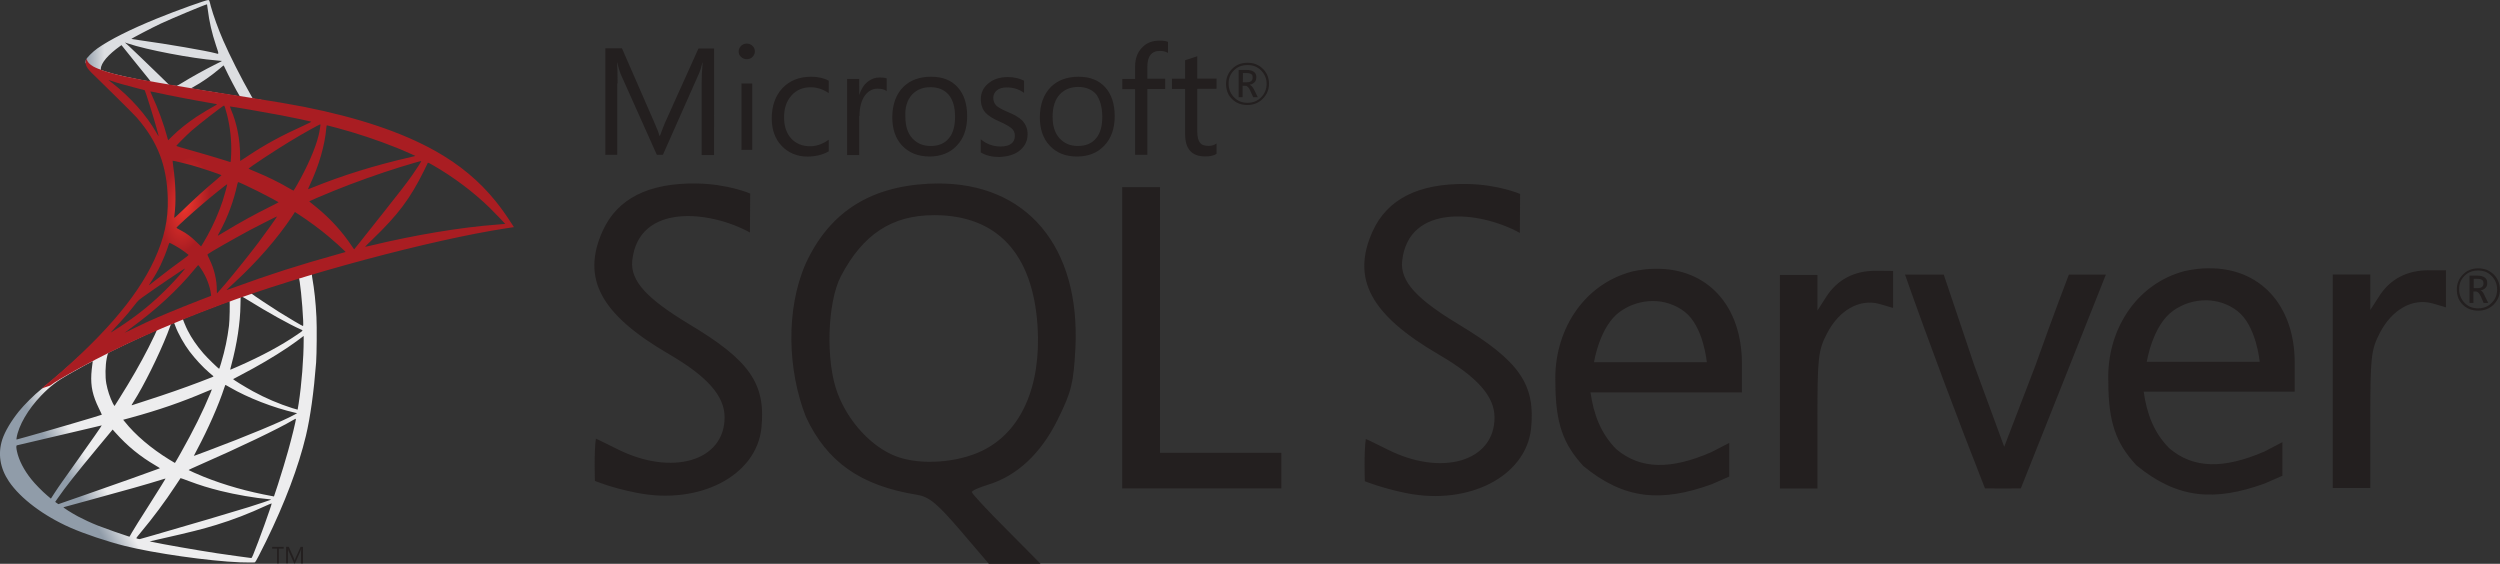
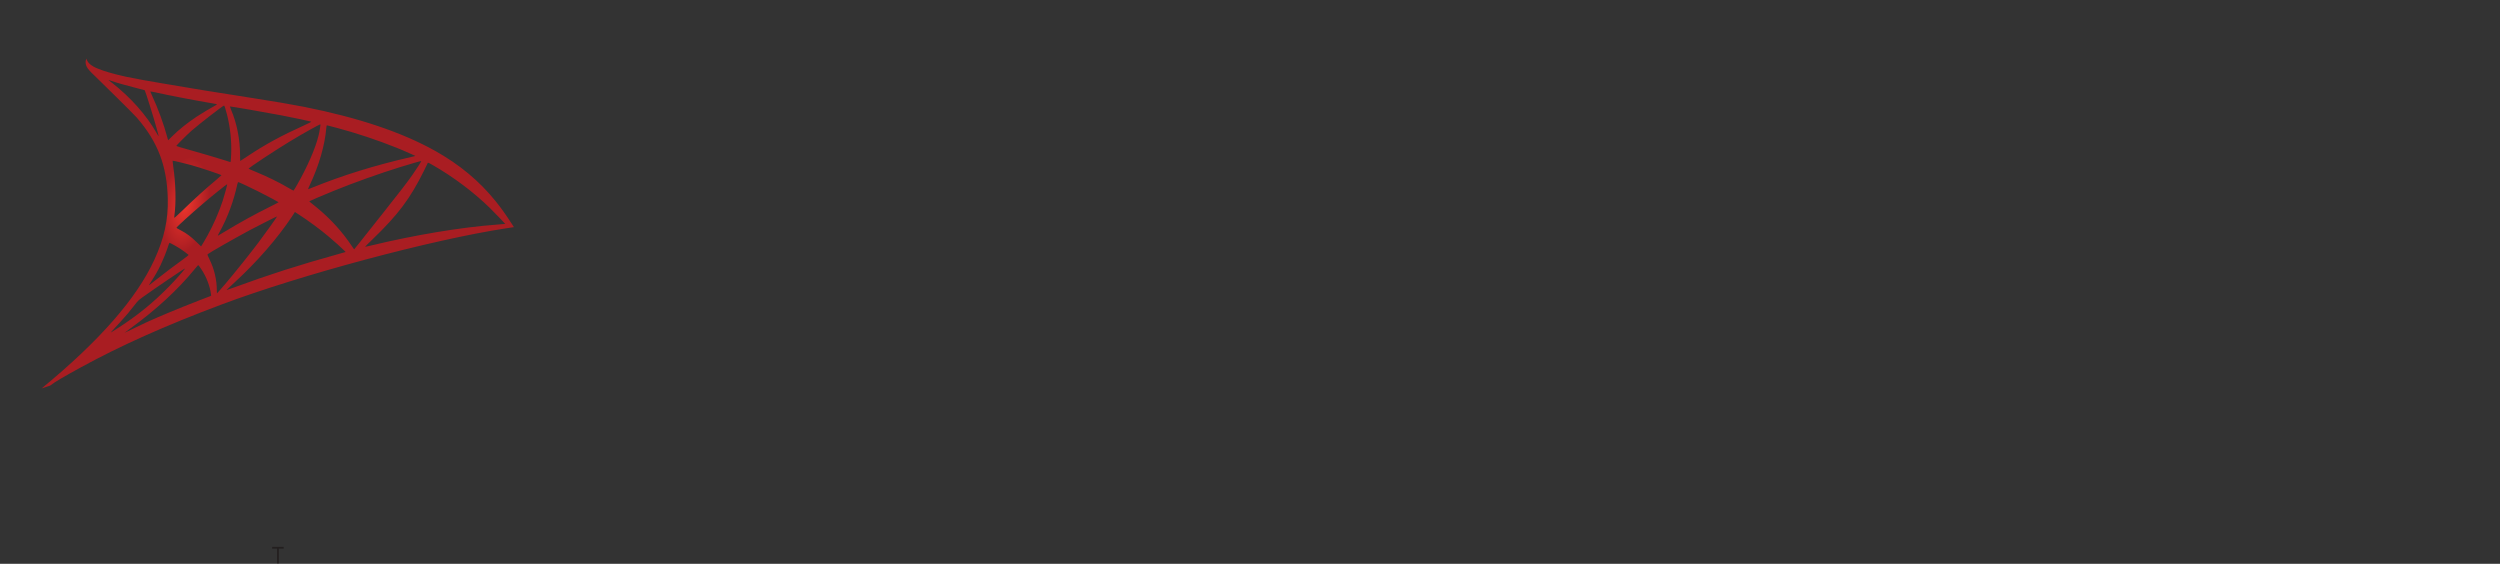
<svg xmlns="http://www.w3.org/2000/svg" id="Capa_1" x="0px" y="0px" viewBox="0 0 303.96 68.55" style="enable-background:new 0 0 303.96 68.55;" xml:space="preserve">
  <rect x="0" y="0" width="303.96" height="68.55" fill="#333333" stroke="none" />
  <g>
-     <path style="fill:#231F1F;" d="M113.92,22.31c-0.36,0-0.71,0.03-1.07,0.03c-7.21,0.38-12.07,3.56-14.91,9.75  c-2.43,5.6-2.17,12.92,0.03,18.56c2.55,5.51,6.67,8.41,13.54,9.51c1.45,0.24,2.43,1.04,5.25,4.33l3.47,4.06h6.29l-4.18-4.22  c-2.31-2.31-4.18-4.32-4.18-4.5c0-0.18,0.88-0.56,1.95-0.89c3.53-1.07,6.46-3.79,8.51-7.97c1.66-3.35,1.9-4.39,2.13-8.57  C131.38,29.98,124.83,22.22,113.92,22.31L113.92,22.31L113.92,22.31z M119.43,54.8c-3.06,1.48-7.5,1.78-10.4,0.71  c-3-1.1-5.9-4.21-7.21-7.74c-1.45-3.85-1.24-10.96,0.41-14.17c2.67-5.1,6.2-7.44,11.35-7.44c7.65,0,12,4.68,12.57,13.49  C126.61,47,124.15,52.51,119.43,54.8L119.43,54.8z M228.06,32.92c-2.64,0-4.66,1.07-6.02,3.17l-1.07,1.67v-4.33h-4.56V59.4h4.56  v-8.3c0-7.59,0.09-8.48,1.16-10.55c1.46-2.85,3.98-4.27,6.41-3.59l1.63,0.48v-4.5L228.06,32.92L228.06,32.92L228.06,32.92z   M201.24,32.68c-0.89,0-1.84,0.12-2.79,0.33c-6.11,1.6-9.55,7.44-9.34,13.46c0,5.04,0.98,7.56,3.41,10.2  c4.98,4.09,9.48,4.41,15.56,2.22c1.04-0.44,2.17-0.95,2.17-0.95v-4.09l-2.17,1.12c-4.92,2.14-8.62,2.14-11.59-0.38  c-1.89-1.93-2.73-4.24-3.11-6.88h18.41v-3.5C211.79,37.07,207.49,32.57,201.24,32.68L201.24,32.68L201.24,32.68z M193.8,44.07  c0,0,0.68-4.45,3.2-6.2c1.21-0.86,2.61-1.27,3.97-1.27c1.37,0,2.73,0.44,3.85,1.3c2.31,1.78,2.7,6.14,2.7,6.14H193.8L193.8,44.07  L193.8,44.07L193.8,44.07z M83.75,39.39c-4.95-3-7.14-5.16-6.88-7.71c0.77-7.05,9.48-6.08,14.31-3.41l0.03-4.74  c0,0-2.67-1.16-6.49-1.22c-5.87-0.09-9.66,1.84-11.44,5.75c-2.61,5.78-0.3,10.14,8.06,15c4.69,2.73,6.76,5.1,6.76,7.68  c0,5.34-6.43,7.2-13.07,3.85c-1.37-0.68-2.52-1.25-2.58-1.25c-0.24,1.51-0.12,5.13-0.12,5.13s2.04,0.86,5.1,1.45  c7.59,1.51,14.49-2.05,15.14-7.82C93.14,46.67,91.18,43.82,83.75,39.39C83.75,39.38,83.75,39.39,83.75,39.39z M268.46,32.62  c-0.89,0-1.84,0.12-2.82,0.33c-6.1,1.6-9.54,7.44-9.3,13.46c0,5.03,0.98,7.53,3.41,10.16c4.98,4.09,9.48,4.42,15.59,2.22  c1.03-0.44,2.16-0.94,2.16-0.94v-4.09l-2.16,1.13c-4.93,2.13-8.63,2.13-11.59-0.39c-1.9-1.92-2.73-4.21-3.11-6.88H279v-3.5  c0-7.1-4.3-11.61-10.55-11.5L268.46,32.62L268.46,32.62z M261.01,44.01c0,0,0.69-4.45,3.21-6.23c1.21-0.86,2.6-1.27,3.97-1.27  c1.36,0,2.73,0.44,3.85,1.31c2.31,1.78,2.7,6.17,2.7,6.17h-13.72L261.01,44.01L261.01,44.01z M177.35,39.44  c-4.95-2.99-7.14-5.16-6.87-7.71c0.77-7.06,9.48-6.08,14.31-3.41l0.03-4.74c0,0-2.67-1.16-6.49-1.21  c-5.87-0.09-9.66,1.84-11.44,5.75c-2.61,5.78-0.27,10.14,8.06,15c4.68,2.73,6.76,5.06,6.76,7.65c0,5.34-6.43,7.23-13.07,3.85  c-1.36-0.68-2.52-1.24-2.58-1.24c-0.24,1.51-0.12,5.13-0.12,5.13s2.02,0.83,5.06,1.45c7.59,1.52,14.5-2.04,15.15-7.82  C186.71,46.74,184.76,43.9,177.35,39.44L177.35,39.44L177.35,39.44z M295.28,32.86c-2.64,0-4.68,1.07-6.02,3.17l-1.07,1.66v-4.32  h-4.56v25.96h4.56v-8.3c0-7.59,0.09-8.48,1.16-10.55c1.46-2.84,3.98-4.27,6.41-3.59l1.63,0.48v-4.51L295.28,32.86L295.28,32.86z   M141.04,39.29V22.75h-4.6v36.63h19.35v-4.33h-14.75L141.04,39.29L141.04,39.29z M247.47,44.45l-3.79,9.87l-3.65-9.93l-3.7-11  h-4.71c3.05,8.65,6.37,17.46,9.72,25.99c1.45,0.03,2.91,0,4.36,0l5.12-12.86l5.22-13.13h-4.5  C251.53,33.4,249.54,38.61,247.47,44.45L247.47,44.45L247.47,44.45z M151.65,12.77c0.74,0,1.36-0.24,1.87-0.75  c0.5-0.5,0.77-1.09,0.77-1.84c0-0.74-0.27-1.36-0.77-1.84c-0.51-0.48-1.1-0.71-1.84-0.71c-0.75,0-1.37,0.24-1.87,0.74  c-0.51,0.5-0.74,1.12-0.74,1.84c0,0.75,0.24,1.37,0.74,1.84C150.29,12.53,150.91,12.77,151.65,12.77L151.65,12.77L151.65,12.77z   M150.02,8.56c0.44-0.44,0.98-0.65,1.67-0.65c0.65,0,1.18,0.2,1.63,0.65c0.44,0.44,0.68,0.98,0.68,1.63c0,0.65-0.24,1.22-0.68,1.66  c-0.45,0.44-0.99,0.65-1.63,0.65c-0.66,0-1.19-0.2-1.63-0.65c-0.44-0.44-0.68-1.01-0.68-1.66C149.37,9.54,149.58,9,150.02,8.56z   M151.12,10.43h0.3c0.21,0,0.42,0.2,0.59,0.59l0.36,0.8h0.56l-0.44-0.89c-0.18-0.36-0.36-0.56-0.56-0.62  c0.26-0.06,0.47-0.15,0.62-0.33c0.15-0.15,0.2-0.36,0.2-0.59c0-0.27-0.08-0.48-0.26-0.63c-0.2-0.17-0.53-0.26-0.95-0.26h-0.94v3.32  h0.48v-1.39L151.12,10.43L151.12,10.43z M151.12,8.88h0.41c0.3,0,0.51,0.06,0.63,0.15c0.11,0.09,0.14,0.2,0.14,0.41  c0,0.38-0.24,0.56-0.68,0.56h-0.51L151.12,8.88L151.12,8.88L151.12,8.88z M75.09,10.13c0-1.16-0.03-2.02-0.06-2.52h0.03  c0.12,0.6,0.27,1.04,0.38,1.34l4.42,9.87h0.74l4.42-9.96c0.12-0.27,0.24-0.68,0.38-1.25h0.03c-0.09,0.99-0.12,1.84-0.12,2.53v8.71  h1.51V5.9h-1.9l-4.06,9.01c-0.15,0.36-0.36,0.89-0.62,1.6h-0.06c-0.09-0.35-0.3-0.88-0.59-1.54l-3.97-9.1h-2.02v12.95h1.45v-8.68  C75.07,10.14,75.09,10.13,75.09,10.13z M90.15,10.15h1.31v8.07h-1.31V10.15z M90.8,7.2c0.27,0,0.5-0.09,0.68-0.27  c0.18-0.18,0.3-0.41,0.3-0.68c0-0.27-0.09-0.5-0.3-0.68c-0.18-0.18-0.42-0.27-0.69-0.27c-0.26,0-0.5,0.09-0.68,0.27  c-0.18,0.18-0.3,0.41-0.3,0.68c0,0.3,0.09,0.5,0.3,0.68C90.32,7.11,90.53,7.2,90.8,7.2C90.8,7.2,90.8,7.2,90.8,7.2z M100.76,18.4  v-1.42c-0.71,0.53-1.48,0.8-2.28,0.8c-0.95,0-1.72-0.33-2.29-0.95c-0.56-0.62-0.86-1.48-0.86-2.55c0-1.12,0.3-2.01,0.92-2.69  c0.59-0.65,1.37-0.98,2.31-0.98c0.77,0,1.51,0.24,2.2,0.71V9.81c-0.62-0.33-1.33-0.48-2.13-0.48c-1.48,0-2.64,0.48-3.5,1.39  c-0.86,0.92-1.3,2.17-1.3,3.67c0,1.34,0.38,2.46,1.18,3.32c0.83,0.88,1.9,1.33,3.2,1.33C99.22,19.02,100.05,18.81,100.76,18.4z   M104.5,14.1c0-1.06,0.24-1.92,0.68-2.52c0.41-0.53,0.92-0.8,1.51-0.8c0.5,0,0.86,0.09,1.12,0.3V9.54c-0.2-0.09-0.5-0.12-0.88-0.12  c-0.53,0-1.01,0.18-1.43,0.51c-0.44,0.35-0.8,0.88-1,1.56h-0.03V9.6h-1.48v9.25h1.48V14.1H104.5z M113,19.03  c1.39,0,2.52-0.45,3.35-1.34c0.83-0.88,1.24-2.07,1.24-3.56c0-1.51-0.38-2.67-1.16-3.53c-0.77-0.86-1.84-1.27-3.23-1.27  s-2.52,0.41-3.35,1.22c-0.89,0.88-1.36,2.13-1.36,3.73c0,1.39,0.38,2.55,1.18,3.41C110.51,18.58,111.61,19.02,113,19.03L113,19.03  L113,19.03z M110.9,11.49c0.56-0.59,1.31-0.89,2.22-0.89c0.95,0,1.67,0.3,2.2,0.89c0.53,0.62,0.8,1.51,0.8,2.7  c0,1.13-0.24,2.02-0.74,2.61c-0.5,0.62-1.24,0.95-2.22,0.95c-0.95,0-1.69-0.33-2.25-0.95c-0.56-0.63-0.83-1.48-0.83-2.61  C110.01,13.07,110.3,12.15,110.9,11.49z M124.08,18.22c0.56-0.5,0.86-1.12,0.86-1.9c0-0.68-0.24-1.24-0.68-1.69  c-0.36-0.36-0.92-0.68-1.72-1.01c-0.71-0.3-1.16-0.56-1.39-0.77c-0.24-0.24-0.38-0.53-0.38-0.95c0-0.38,0.15-0.68,0.44-0.92  c0.3-0.24,0.68-0.35,1.19-0.35c0.8,0,1.48,0.21,2.11,0.66V9.81c-0.6-0.3-1.25-0.44-1.99-0.44c-0.95,0-1.75,0.26-2.35,0.77  c-0.62,0.5-0.92,1.16-0.92,1.92c0,0.68,0.2,1.24,0.59,1.66c0.33,0.35,0.88,0.71,1.66,1.04c0.74,0.33,1.24,0.62,1.51,0.86  c0.27,0.24,0.38,0.53,0.38,0.88c0,0.86-0.59,1.31-1.75,1.31c-0.89,0-1.69-0.29-2.4-0.88v1.6c0.65,0.39,1.42,0.56,2.28,0.56  C122.62,19.03,123.48,18.76,124.08,18.22L124.08,18.22L124.08,18.22z M131.14,9.33c-1.39,0-2.52,0.41-3.35,1.22  c-0.88,0.88-1.36,2.13-1.36,3.73c0,1.39,0.38,2.55,1.18,3.41c0.83,0.89,1.93,1.34,3.32,1.34c1.43,0,2.52-0.45,3.35-1.34  c0.83-0.88,1.25-2.07,1.25-3.56c0-1.51-0.39-2.67-1.16-3.53C133.57,9.74,132.51,9.33,131.14,9.33L131.14,9.33L131.14,9.33z   M134.02,14.19c0,1.13-0.24,2.02-0.74,2.61c-0.5,0.62-1.24,0.95-2.22,0.95c-0.95,0-1.69-0.33-2.25-0.95  c-0.56-0.63-0.83-1.48-0.83-2.61c0-1.19,0.3-2.11,0.89-2.73c0.56-0.59,1.3-0.89,2.22-0.89c0.92,0,1.66,0.3,2.19,0.89  C133.75,12.12,134.01,13,134.02,14.19L134.02,14.19L134.02,14.19z M138.02,18.82h1.48v-8h2.17V9.57h-2.17V8.14  c0-1.3,0.5-1.95,1.54-1.95c0.35,0,0.71,0.09,0.97,0.24V5.09c-0.27-0.12-0.62-0.15-1.07-0.15c-0.8,0-1.45,0.24-1.98,0.74  c-0.62,0.59-0.95,1.36-0.95,2.4V9.6h-1.56v1.24h1.56v7.97L138.02,18.82z M144.09,16.29c0,1.81,0.8,2.73,2.43,2.73  c0.59,0,1.04-0.09,1.39-0.31v-1.27c-0.27,0.2-0.59,0.3-0.95,0.3c-0.5,0-0.86-0.12-1.06-0.39c-0.21-0.26-0.33-0.71-0.33-1.33v-5.22  h2.34V9.56h-2.34V6.84c-0.51,0.18-1.01,0.33-1.48,0.48v2.25h-1.6v1.24h1.6L144.09,16.29L144.09,16.29z M303.16,33.34  c-0.5-0.48-1.1-0.71-1.84-0.71c-0.75,0-1.37,0.24-1.87,0.75c-0.5,0.5-0.74,1.12-0.74,1.84c0,0.74,0.24,1.36,0.74,1.84  c0.5,0.48,1.12,0.71,1.87,0.71c0.74,0,1.36-0.24,1.87-0.74c0.5-0.51,0.76-1.1,0.76-1.84C303.93,34.43,303.66,33.81,303.16,33.34  L303.16,33.34z M302.93,36.84c-0.44,0.44-0.98,0.65-1.63,0.65c-0.65,0-1.18-0.2-1.63-0.65c-0.44-0.45-0.68-1.01-0.68-1.67  c0-0.65,0.2-1.18,0.65-1.63c0.44-0.44,0.98-0.65,1.66-0.65c0.65,0,1.18,0.2,1.63,0.65c0.44,0.45,0.68,0.99,0.68,1.63  C303.61,35.86,303.4,36.39,302.93,36.84z M301.59,35.32c0.27-0.06,0.48-0.18,0.62-0.33c0.15-0.15,0.2-0.36,0.2-0.6  c0-0.27-0.09-0.48-0.27-0.62c-0.2-0.17-0.53-0.26-0.95-0.26h-0.94v3.32h0.48v-1.39h0.3c0.2,0,0.41,0.2,0.59,0.59l0.35,0.8h0.56  l-0.44-0.89C301.94,35.55,301.77,35.37,301.59,35.32L301.59,35.32L301.59,35.32z M301.27,35.03h-0.51V33.9h0.42  c0.3,0,0.5,0.05,0.62,0.15c0.12,0.09,0.15,0.2,0.15,0.41C301.94,34.85,301.71,35.03,301.27,35.03L301.27,35.03L301.27,35.03z" />
    <g>
      <g transform="matrix(.569 0 0 .569 199.451 -82.735)">
        <linearGradient id="SVGID_1_" gradientUnits="userSpaceOnUse" x1="2246.852" y1="2856.447" x2="2377.172" y2="2779.444" gradientTransform="matrix(0.038 0 0 0.038 -417.798 145.163)">
          <stop offset="0" style="stop-color:#909CA9" />
          <stop offset="1" style="stop-color:#EDEDEE" />
        </linearGradient>
-         <path style="fill:url(#SVGID_1_);" d="M-281.2,201.51l-24.07,7.86l-20.94,9.24l-5.86,1.55c-1.49,1.42-3.06,2.86-4.75,4.31    c-1.86,1.6-3.58,3.06-4.91,4.11c-1.47,1.16-3.66,3.35-4.77,4.73c-1.66,2.07-2.97,4.28-3.53,5.97c-1,3.06-0.51,6.15,1.42,9.01    c2.47,3.64,7.4,7.35,13.15,9.88c2.93,1.29,7.86,2.95,11.57,3.88c6.17,1.56,18.1,3.26,24.67,3.51c1.33,0.05,3.11,0.05,3.18,0    c0.15-0.09,1.16-2.04,2.35-4.46c4.04-8.24,6.95-15.97,8.53-22.58c0.95-4,1.69-9.33,2.18-15.65c0.13-1.76,0.18-7.68,0.07-9.68    c-0.16-3.27-0.45-5.93-0.91-8.53c-0.07-0.38-0.09-0.73-0.05-0.75c0.07-0.05,0.29-0.13,3.26-0.98L-281.2,201.51L-281.2,201.51    L-281.2,201.51L-281.2,201.51z M-286.7,204.73c0.22,0,0.8,5.58,0.95,9.11c0.04,0.75,0.02,1.24-0.02,1.24    c-0.15,0-3.07-1.73-5.17-3.04c-1.82-1.15-5.28-3.44-5.82-3.88c-0.18-0.13-0.16-0.15,1.33-0.65    C-292.9,206.66-286.9,204.73-286.7,204.73z M-298.96,208.77c0.16,0,0.58,0.24,1.58,0.85c3.75,2.35,8.84,5.18,11.02,6.13    c0.67,0.29,0.75,0.18-0.8,1.24c-3.31,2.26-7.44,4.48-12.5,6.71c-0.89,0.4-1.64,0.71-1.66,0.71c-0.04,0,0.07-0.45,0.22-1    c1.22-4.53,1.91-9.11,1.95-12.79c0.02-1.82,0.02-1.82,0.18-1.87C-298.99,208.77-298.98,208.77-298.96,208.77L-298.96,208.77z     M-301.49,209.73c0.11,0.11,0.04,4.18-0.11,5.29c-0.33,2.66-0.84,5.13-1.67,7.91c-0.2,0.67-0.38,1.24-0.42,1.27    c-0.07,0.09-2.57-2.35-3.38-3.29c-1.42-1.64-2.53-3.27-3.35-4.88c-0.42-0.82-1.07-2.42-1.02-2.47    C-311.15,213.37-301.56,209.66-301.49,209.73L-301.49,209.73z M-313.38,214.41c0.02,0,0.04,0,0.05,0.02    c0.04,0.04,0.16,0.33,0.27,0.65c0.58,1.58,1.89,3.91,3.02,5.4c1.24,1.64,2.86,3.38,4.2,4.53c0.44,0.36,0.84,0.71,0.89,0.76    c0.11,0.11,0.15,0.09-2.82,1.22c-3.44,1.31-7.19,2.62-11.48,4c-1.03,0.33-2.05,0.66-3.07,1c-0.16,0.05-0.11-0.04,0.36-0.78    c2.13-3.33,5.37-9.86,7.19-14.48c0.31-0.8,0.62-1.6,0.67-1.78c0.07-0.25,0.16-0.35,0.4-0.47    C-313.57,214.45-313.44,214.41-313.38,214.41L-313.38,214.41z M-317.02,215.92c0.05,0.04-0.87,1.98-1.78,3.77    c-1.76,3.44-3.69,6.82-6.28,10.93c-0.44,0.71-0.85,1.36-0.91,1.44c-0.09,0.13-0.13,0.09-0.42-0.47c-0.62-1.22-1.13-2.78-1.4-4.22    c-0.27-1.42-0.22-3.89,0.09-5.42c0.24-1.13,0.22-1.11,0.76-1.38C-324.63,219.38-317.09,215.85-317.02,215.92L-317.02,215.92z     M-285.64,217.19v0.76c0,4.06-0.44,9.62-1.07,13.68c-0.11,0.71-0.2,1.29-0.22,1.31c0,0-0.53-0.15-1.15-0.33    c-2.73-0.86-5.69-2.11-8.37-3.58c-1.76-0.96-4.33-2.55-4.26-2.62c0.02-0.02,0.78-0.42,1.67-0.89c3.57-1.86,6.99-3.86,9.95-5.84    c1.11-0.75,2.78-1.95,3.15-2.27L-285.64,217.19L-285.64,217.19z M-330.76,222.58c0.07,0,0.05,0.15-0.05,0.8    c-0.07,0.47-0.16,1.35-0.2,1.95c-0.15,2.66,0.29,4.62,1.6,7.31c0.36,0.75,0.66,1.36,0.64,1.38c-0.13,0.11-12.17,3.64-15.95,4.68    c-1.13,0.31-2.11,0.58-2.18,0.6c-0.13,0.04-0.15,0.02-0.09-0.29c0.42-2.67,2.46-6.17,5.29-9.11c1.89-1.96,3.4-3.11,5.99-4.58    c1.86-1.05,4.71-2.64,4.93-2.71C-330.79,222.58-330.78,222.58-330.76,222.58L-330.76,222.58z M-302.38,227.65    c0.02-0.02,0.45,0.22,0.98,0.53c3.89,2.26,9.31,4.35,13.94,5.42l0.42,0.09l-0.58,0.33c-2.42,1.35-10.37,4.66-18.5,7.7    c-1.18,0.44-2.35,0.87-2.57,0.96c-0.22,0.09-0.42,0.15-0.42,0.13c0-0.02,0.33-0.66,0.75-1.44c2.27-4.26,4.57-9.44,5.73-13.04    C-302.49,227.98-302.4,227.67-302.38,227.65L-302.38,227.65z M-305.27,228.6c0.02,0.02-0.13,0.4-0.31,0.84    c-1.58,3.84-3.66,8.02-6.31,12.72c-0.67,1.2-1.24,2.17-1.26,2.17c-0.02,0-0.56-0.33-1.22-0.73c-3.86-2.37-7.28-5.28-9.51-8.1    l-0.33-0.4l1.66-0.45c5.93-1.62,10.97-3.37,15.97-5.51C-305.87,228.84-305.29,228.6-305.27,228.6z M-287.3,234.88    C-287.3,234.88-287.28,234.89-287.3,234.88c0.02,0.42-0.91,4.17-1.67,6.88c-0.64,2.27-1.18,4.06-2.18,7.2    c-0.44,1.38-0.82,2.53-0.84,2.53c-0.02,0-0.13-0.02-0.24-0.05c-5.4-0.98-10.24-2.35-14.79-4.17c-1.27-0.51-3.09-1.33-3.2-1.42    c-0.04-0.04,1.06-0.55,2.44-1.15c8.28-3.62,16.86-7.73,19.81-9.5C-287.62,234.99-287.35,234.88-287.3,234.88L-287.3,234.88z     M-328.79,236.3c0.04,0.04-2.27,3.37-5.51,7.9c-1.13,1.58-2.44,3.44-2.93,4.13c-0.49,0.69-1.24,1.78-1.66,2.44l-0.76,1.18    l-0.82-0.69c-0.96-0.8-2.64-2.51-3.38-3.46c-1.56-1.95-2.62-4-3.04-5.88c-0.2-0.87-0.2-1.31-0.02-1.36    c0.27-0.07,5.13-1.22,9.68-2.27c2.53-0.58,5.46-1.27,6.51-1.53C-329.67,236.49-328.81,236.3-328.79,236.3L-328.79,236.3z     M-326.46,237.19l0.58,0.65c2.62,2.93,5.29,5.09,8.53,6.99c0.58,0.33,1.02,0.62,0.98,0.64c-0.13,0.09-11.24,4.04-16.39,5.82    c-2.89,1.02-5.28,1.84-5.29,1.84c-0.02,0-0.18-0.11-0.36-0.24l-0.33-0.24l0.53-0.76c1.71-2.47,3.86-5.18,8.53-10.82    L-326.46,237.19L-326.46,237.19z M-311.95,247.57c0.02-0.02,0.82,0.27,1.8,0.64c2.37,0.89,4.24,1.46,6.75,2.09    c3.09,0.78,7.57,1.55,10.21,1.76c0.4,0.04,0.62,0.07,0.55,0.13c-0.13,0.07-2.8,0.96-4.77,1.58c-3.13,0.98-12.68,3.8-20.47,6.04    c-1.44,0.42-2.67,0.76-2.75,0.78c-0.18,0.04-0.78-0.13-0.78-0.2c0-0.04,0.44-0.6,0.96-1.22c2.62-3.13,5.22-6.62,7.39-9.93    C-312.46,248.34-311.95,247.59-311.95,247.57L-311.95,247.57z M-315.15,247.67c0.02,0.02-1.27,2.09-3.53,5.66    c-0.96,1.51-2.04,3.22-2.42,3.82c-0.36,0.58-0.91,1.49-1.22,2l-0.53,0.93l-0.27-0.07c-0.66-0.18-5.26-1.8-6.48-2.29    c-1.51-0.6-3.07-1.33-4.24-1.95c-1.46-0.78-3.27-1.95-3.13-1.98c0.04-0.02,2.53-0.69,5.53-1.51c7.97-2.17,12.39-3.42,15.28-4.33    C-315.62,247.77-315.17,247.65-315.15,247.67L-315.15,247.67z M-292.5,252.98h0.02c0.07,0.18-2.87,8.37-3.95,10.95    c-0.24,0.58-0.33,0.73-0.45,0.71c-0.31-0.02-4.58-0.62-7.19-1c-4.53-0.69-12.13-2.02-14.04-2.46l-0.44-0.09l2.71-0.62    c5.82-1.31,8.62-2.02,11.46-2.89c3.58-1.09,7.13-2.46,10.72-4.13C-293.1,253.2-292.63,253-292.5,252.98L-292.5,252.98z" />
        <linearGradient id="SVGID_00000017484933172547228730000012992617331987821995_" gradientUnits="userSpaceOnUse" x1="2251.993" y1="305.83" x2="2356.851" y2="305.83" gradientTransform="matrix(0.038 0 0 0.038 -417.798 145.163)">
          <stop offset="0" style="stop-color:#939FAB" />
          <stop offset="1" style="stop-color:#DCDEE1" />
        </linearGradient>
-         <path style="fill:url(#SVGID_00000017484933172547228730000012992617331987821995_);" d="M-306.02,145.41    c-0.4-0.05-6.86,2.27-11.02,3.97c-5.62,2.29-9.99,4.48-12.68,6.37c-1,0.71-2.26,1.96-2.46,2.46c-0.07,0.18-0.11,0.4-0.11,0.62    l2.44,2.31l5.8,1.86l13.81,2.47l15.79,2.71l0.16-1.36c-0.05,0-0.09-0.02-0.15-0.02l-2.07-0.33l-0.42-0.75    c-2.15-3.78-4.51-8.48-5.89-11.64c-1.07-2.46-2.09-5.29-2.66-7.33C-305.78,145.5-305.82,145.42-306.02,145.41L-306.02,145.41    L-306.02,145.41L-306.02,145.41z M-306.31,146.33h0.02c0.02,0.02,0.09,0.53,0.16,1.13c0.31,2.55,0.87,5,1.76,7.66    c0.67,2,0.67,1.89-0.11,1.66c-1.86-0.51-10.17-1.95-16.19-2.78c-0.96-0.13-1.78-0.25-1.78-0.27c-0.07-0.07,4.35-2.38,6.29-3.29    C-313.66,149.28-306.82,146.42-306.31,146.33z M-323.84,154.48l0.71,0.24c3.86,1.31,13.55,3.17,18.9,3.6    c0.6,0.05,1.11,0.11,1.13,0.11c0.02,0.02-0.49,0.29-1.15,0.6c-2.58,1.29-5.42,2.87-7.39,4.09c-0.58,0.36-1.11,0.65-1.18,0.65    c-0.07,0-0.45-0.07-0.85-0.13l-0.73-0.11l-1.82-1.78c-3.2-3.11-5.71-5.51-6.68-6.42L-323.84,154.48z M-324.57,155.05l2.57,3.2    c1.4,1.76,2.82,3.49,3.13,3.87c0.31,0.38,0.56,0.69,0.55,0.71c-0.07,0.05-3.71-0.66-5.64-1.09c-1.98-0.45-2.8-0.67-4.02-1.06    l-1-0.33v-0.25c0.02-1.22,1.56-3.04,4.18-4.89C-324.81,155.21-324.57,155.05-324.57,155.05z M-302.78,159.41    c0.07,0,0.16,0.16,0.38,0.65c0.62,1.36,2.55,5.04,3.02,5.75c0.15,0.24,0.4,0.25-2.16-0.16c-6.17-1-8.15-1.33-8.15-1.36    c0-0.02,0.18-0.15,0.42-0.27c1.91-1.05,3.84-2.4,5.55-3.84c0.42-0.35,0.8-0.67,0.87-0.73    C-302.83,159.41-302.8,159.4-302.78,159.41z" />
        <radialGradient id="SVGID_00000085249011967855597830000000546720039339083453_" cx="-31860.934" cy="-18203.709" r="139.22" gradientTransform="matrix(-0.036 -5.481365e-03 0.011 -0.073 -1257.722 -1314.322)" gradientUnits="userSpaceOnUse">
          <stop offset="0" style="stop-color:#EE352C" />
          <stop offset="1" style="stop-color:#A91D22" />
        </radialGradient>
        <path style="fill:url(#SVGID_00000085249011967855597830000000546720039339083453_);" d="M-332.05,157.94c0,0-0.4,0.64-0.02,1.58    c0.24,0.58,0.93,1.29,1.71,2.02c0,0,8.1,7.9,9.08,9.02c4.48,5.17,6.42,10.26,6.6,17.28c0.11,4.51-0.75,8.48-2.87,13.08    c-3.78,8.26-11.77,17.37-24.09,27.49l1.8-0.6c1.16-0.87,2.75-1.8,6.46-3.84c8.57-4.69,18.21-9.01,30.04-13.44    c17.03-6.4,45.03-13.9,60.96-16.34l1.66-0.25l-0.25-0.4c-1.46-2.26-2.46-3.66-3.66-5.15c-3.49-4.33-7.73-7.84-12.92-10.75    c-7.13-3.98-16.36-7.09-28.03-9.41c-2.2-0.44-7.04-1.27-10.97-1.87c-8.33-1.29-13.72-2.18-19.65-3.2    c-2.13-0.36-5.31-0.91-7.42-1.36c-1.09-0.24-3.18-0.73-4.82-1.29C-329.76,160-331.65,159.49-332.05,157.94L-332.05,157.94z     M-327.36,162.49c0.02-0.02,0.31,0.09,0.69,0.22c0.69,0.24,1.58,0.51,2.64,0.8c0.8,0.22,1.6,0.43,2.4,0.64    c1.09,0.27,2,0.53,2.02,0.53c0.13,0.13,1.97,6,2.58,8.26c0.24,0.86,0.42,1.58,0.4,1.58c-0.02,0.02-0.22-0.29-0.45-0.71    c-2.13-3.75-5.49-7.55-9.39-10.61C-326.97,162.83-327.36,162.51-327.36,162.49z M-318.4,164.96c0.09,0,0.49,0.05,0.98,0.16    c3.09,0.69,8.64,1.75,12.19,2.35c0.6,0.09,1.07,0.2,1.07,0.24c0,0.04-0.22,0.16-0.49,0.31c-0.6,0.31-3.02,1.75-3.82,2.29    c-2.02,1.35-3.84,2.8-5.15,4.11c-0.53,0.53-0.98,0.96-0.98,0.96s-0.11-0.31-0.2-0.69c-0.65-2.53-2.02-6.28-3.26-8.91    c-0.2-0.42-0.36-0.8-0.36-0.84C-318.42,164.98-318.42,164.96-318.4,164.96L-318.4,164.96z M-302.65,167.96    c0.11,0.04,0.29,0.65,0.65,2.02c0.67,2.64,0.98,5.59,0.87,8.33c-0.04,0.76-0.07,1.47-0.11,1.56l-0.05,0.18l-0.95-0.31    c-1.95-0.62-5.11-1.55-7.82-2.31c-1.55-0.42-2.8-0.8-2.8-0.84c0-0.11,2.26-2.37,3.22-3.22    C-307.8,171.77-302.81,167.91-302.65,167.96L-302.65,167.96z M-301.4,168.15c0.05-0.05,7.53,1.24,10.93,1.89    c2.53,0.49,6.2,1.26,6.42,1.35c0.11,0.04-0.27,0.25-1.49,0.8c-4.8,2.17-8.37,4.11-11.92,6.48c-0.93,0.62-1.71,1.13-1.73,1.13    s-0.04-0.53-0.04-1.16c0-3.46-0.69-6.95-1.97-9.9C-301.3,168.44-301.41,168.16-301.4,168.15z M-282.06,171.97    c0.05,0.05-0.18,1.53-0.4,2.4c-0.65,2.71-2.42,6.73-4.58,10.52c-0.38,0.67-0.73,1.22-0.76,1.24c-0.04,0.02-0.53-0.25-1.09-0.58    c-2.11-1.24-4.51-2.4-7.13-3.49c-0.73-0.31-1.36-0.56-1.38-0.6c-0.13-0.11,5.73-3.98,8.82-5.84    C-286.13,174.11-282.13,171.89-282.06,171.97z M-280.67,172.18c0.16,0,3.47,0.91,5.2,1.42c4.28,1.27,9.19,3.07,12.39,4.53    l1.33,0.6l-0.93,0.22c-7.82,1.8-14.52,3.88-20.98,6.49c-0.53,0.22-1,0.4-1.04,0.4c-0.04,0,0.15-0.42,0.38-0.93    c1.95-4.13,3.2-8.44,3.51-12.12C-280.78,172.46-280.73,172.18-280.67,172.18L-280.67,172.18z M-313.64,179.75    c0.05-0.05,2.58,0.55,3.95,0.93c2.07,0.58,6.48,2.06,6.48,2.17c0,0.02-0.49,0.44-1.07,0.95c-2.38,1.98-4.68,4.07-7.42,6.73    c-0.82,0.78-1.51,1.42-1.55,1.42c-0.04,0-0.05-0.11-0.04-0.25c0.42-3.06,0.33-6.99-0.25-10.97    C-313.6,180.21-313.66,179.77-313.64,179.75z M-260.5,179.81c0.04,0.04-1.16,1.93-1.93,3c-1.09,1.56-2.69,3.64-6.31,8.19    c-1.91,2.4-4.06,5.11-4.77,6.02c-0.73,0.91-1.33,1.67-1.35,1.67c-0.02,0-0.25-0.33-0.51-0.73c-2.04-3.06-4.48-5.73-7.37-8.13    c-0.55-0.45-1.15-0.95-1.35-1.09c-0.2-0.15-0.36-0.29-0.36-0.31c0-0.05,3.09-1.38,5.44-2.33c4.11-1.67,9.71-3.67,13.92-4.97    C-262.88,180.44-260.53,179.77-260.5,179.81L-260.5,179.81z M-259.1,180.17c0.07-0.02,0.51,0.2,1.04,0.51    c4.42,2.53,8.75,5.79,12.17,9.13c0.96,0.95,3.35,3.42,3.31,3.44c0,0-0.84,0.07-1.82,0.15c-7.66,0.58-17.46,2.2-26.89,4.48    c-0.64,0.15-1.2,0.27-1.24,0.27c-0.04,0,0.67-0.71,1.56-1.56c5.53-5.33,8.06-8.7,11.04-14.7    C-259.5,180.99-259.13,180.23-259.1,180.17C-259.12,180.17-259.12,180.17-259.1,180.17L-259.1,180.17z M-299.61,184.32    c0.25,0.05,2.62,1.16,4.4,2.06c1.64,0.82,4.09,2.13,4.22,2.24c0.02,0.02-0.86,0.47-1.93,1c-3.42,1.71-6.35,3.33-9.41,5.18    c-0.87,0.53-1.6,0.96-1.62,0.96c-0.07,0-0.05-0.07,0.44-0.96c1.64-2.98,2.95-6.55,3.69-10.02    C-299.74,184.5-299.67,184.32-299.61,184.32L-299.61,184.32z M-301.98,184.76c0.05,0.05-0.56,2.29-0.95,3.51    c-0.75,2.31-2,5.2-3.22,7.39c-0.29,0.51-0.73,1.26-0.96,1.67l-0.45,0.73l-1.02-0.98c-1.18-1.15-2.15-1.86-3.38-2.49    c-0.49-0.25-0.87-0.47-0.87-0.51c0-0.15,3.11-2.97,5.49-5C-305.63,187.59-302.03,184.7-301.98,184.76L-301.98,184.76z     M-287.51,190.7l0.89,0.58c2.04,1.33,4.44,3.09,6.28,4.64c1.04,0.85,3.04,2.66,3.44,3.09l0.22,0.24l-1.47,0.42    c-8.33,2.31-14.77,4.37-22.29,7.13c-0.84,0.31-1.55,0.56-1.6,0.56c-0.11,0-0.2,0.09,1.67-1.64c4.8-4.42,9.06-9.3,12.23-14.04    L-287.51,190.7L-287.51,190.7z M-291.32,191.65c0.04,0.04-2.46,3.55-3.95,5.53c-1.78,2.37-4.95,6.33-7.13,8.91    c-0.91,1.07-1.69,1.96-1.73,1.98c-0.05,0.02-0.07-0.25-0.07-0.67c0-2.2-0.56-4.55-1.55-6.55c-0.42-0.84-0.49-1.04-0.4-1.13    c0.35-0.31,5.64-3.33,8.99-5.13C-294.9,193.4-291.37,191.61-291.32,191.65L-291.32,191.65z M-314.31,197.29    c0.05,0,0.47,0.22,0.95,0.47c1.16,0.64,2.2,1.35,3.13,2.11c0.04,0.04-0.44,0.42-1.06,0.87c-1.73,1.24-4.35,3.22-5.88,4.44    c-1.6,1.27-1.66,1.31-1.47,1.04c1.2-1.84,1.8-2.87,2.44-4.2c0.56-1.18,1.13-2.58,1.53-3.8    C-314.53,197.69-314.35,197.29-314.31,197.29L-314.31,197.29z M-308.18,202.09c0.09-0.02,0.2,0.15,0.69,0.87    c1.04,1.55,1.84,3.62,2.04,5.29l0.04,0.36l-2.49,0.96c-4.46,1.73-8.57,3.44-11.35,4.71c-0.78,0.36-2.15,1.02-3.04,1.46    c-0.89,0.45-1.62,0.8-1.62,0.78s0.56-0.44,1.26-0.95c5.44-3.95,10.15-8.28,13.68-12.61c0.38-0.45,0.73-0.87,0.76-0.89    L-308.18,202.09L-308.18,202.09z M-311,202.78c0.07,0.07-2,2.42-3.42,3.86c-3.51,3.58-6.99,6.39-11.3,9.11    c-0.55,0.35-1.04,0.65-1.09,0.69c-0.13,0.07,0.04-0.11,1.93-2.17c1.2-1.29,2.11-2.38,3.15-3.73c0.69-0.89,0.82-1.02,1.82-1.73    C-317.24,206.9-311.07,202.71-311,202.78z" />
      </g>
      <g>
        <polygon style="fill:#231F1F;" points="33.68,68.49 33.9,68.49 33.9,66.71 34.49,66.71 34.49,66.49 33.09,66.49 33.09,66.71     33.68,66.71 33.68,68.49    " />
-         <path style="fill:#231F1F;" d="M35.03,67.15c0-0.17,0-0.31-0.01-0.39c0.01,0.09,0.05,0.16,0.06,0.21l0.68,1.52h0.11l0.68-1.54    c0.02-0.05,0.03-0.11,0.06-0.19c-0.01,0.16-0.01,0.29-0.01,0.38v1.35h0.24v-2h-0.29l-0.62,1.38c-0.01,0.05-0.06,0.15-0.09,0.25    h-0.02c-0.01-0.06-0.05-0.13-0.09-0.24l-0.62-1.4h-0.32v2h0.22v-1.34L35.03,67.15L35.03,67.15z" />
      </g>
    </g>
  </g>
</svg>